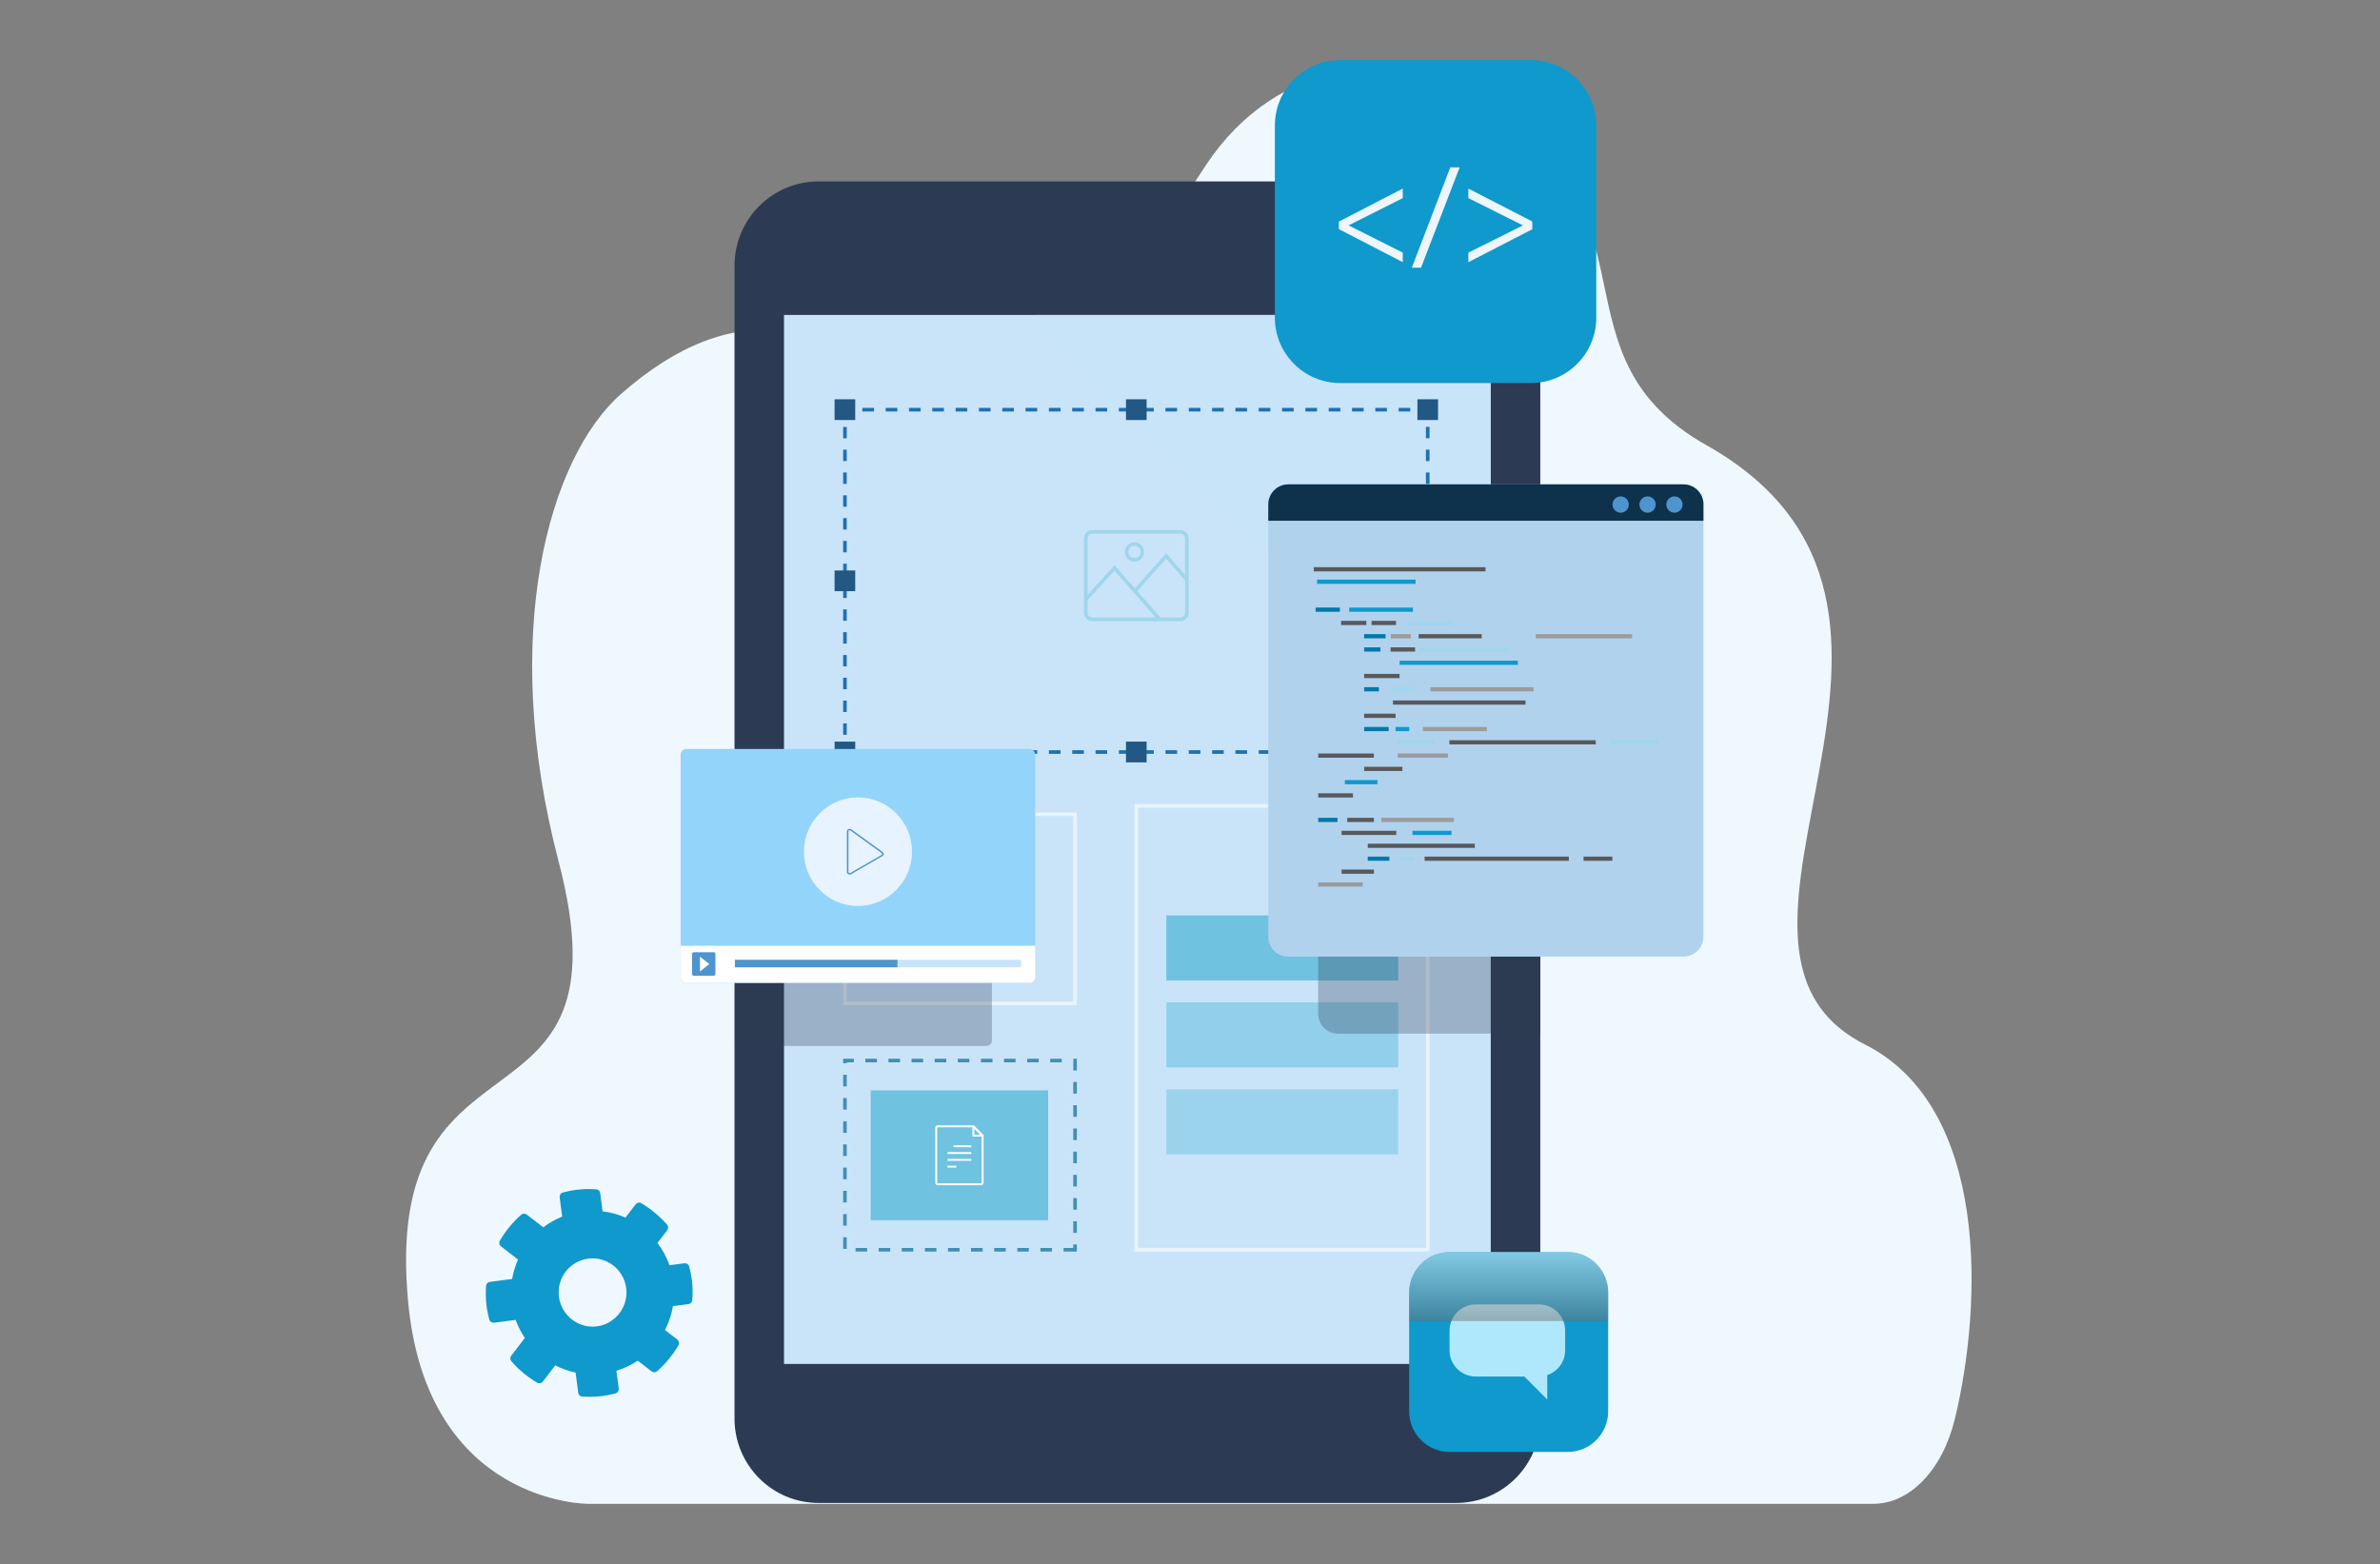
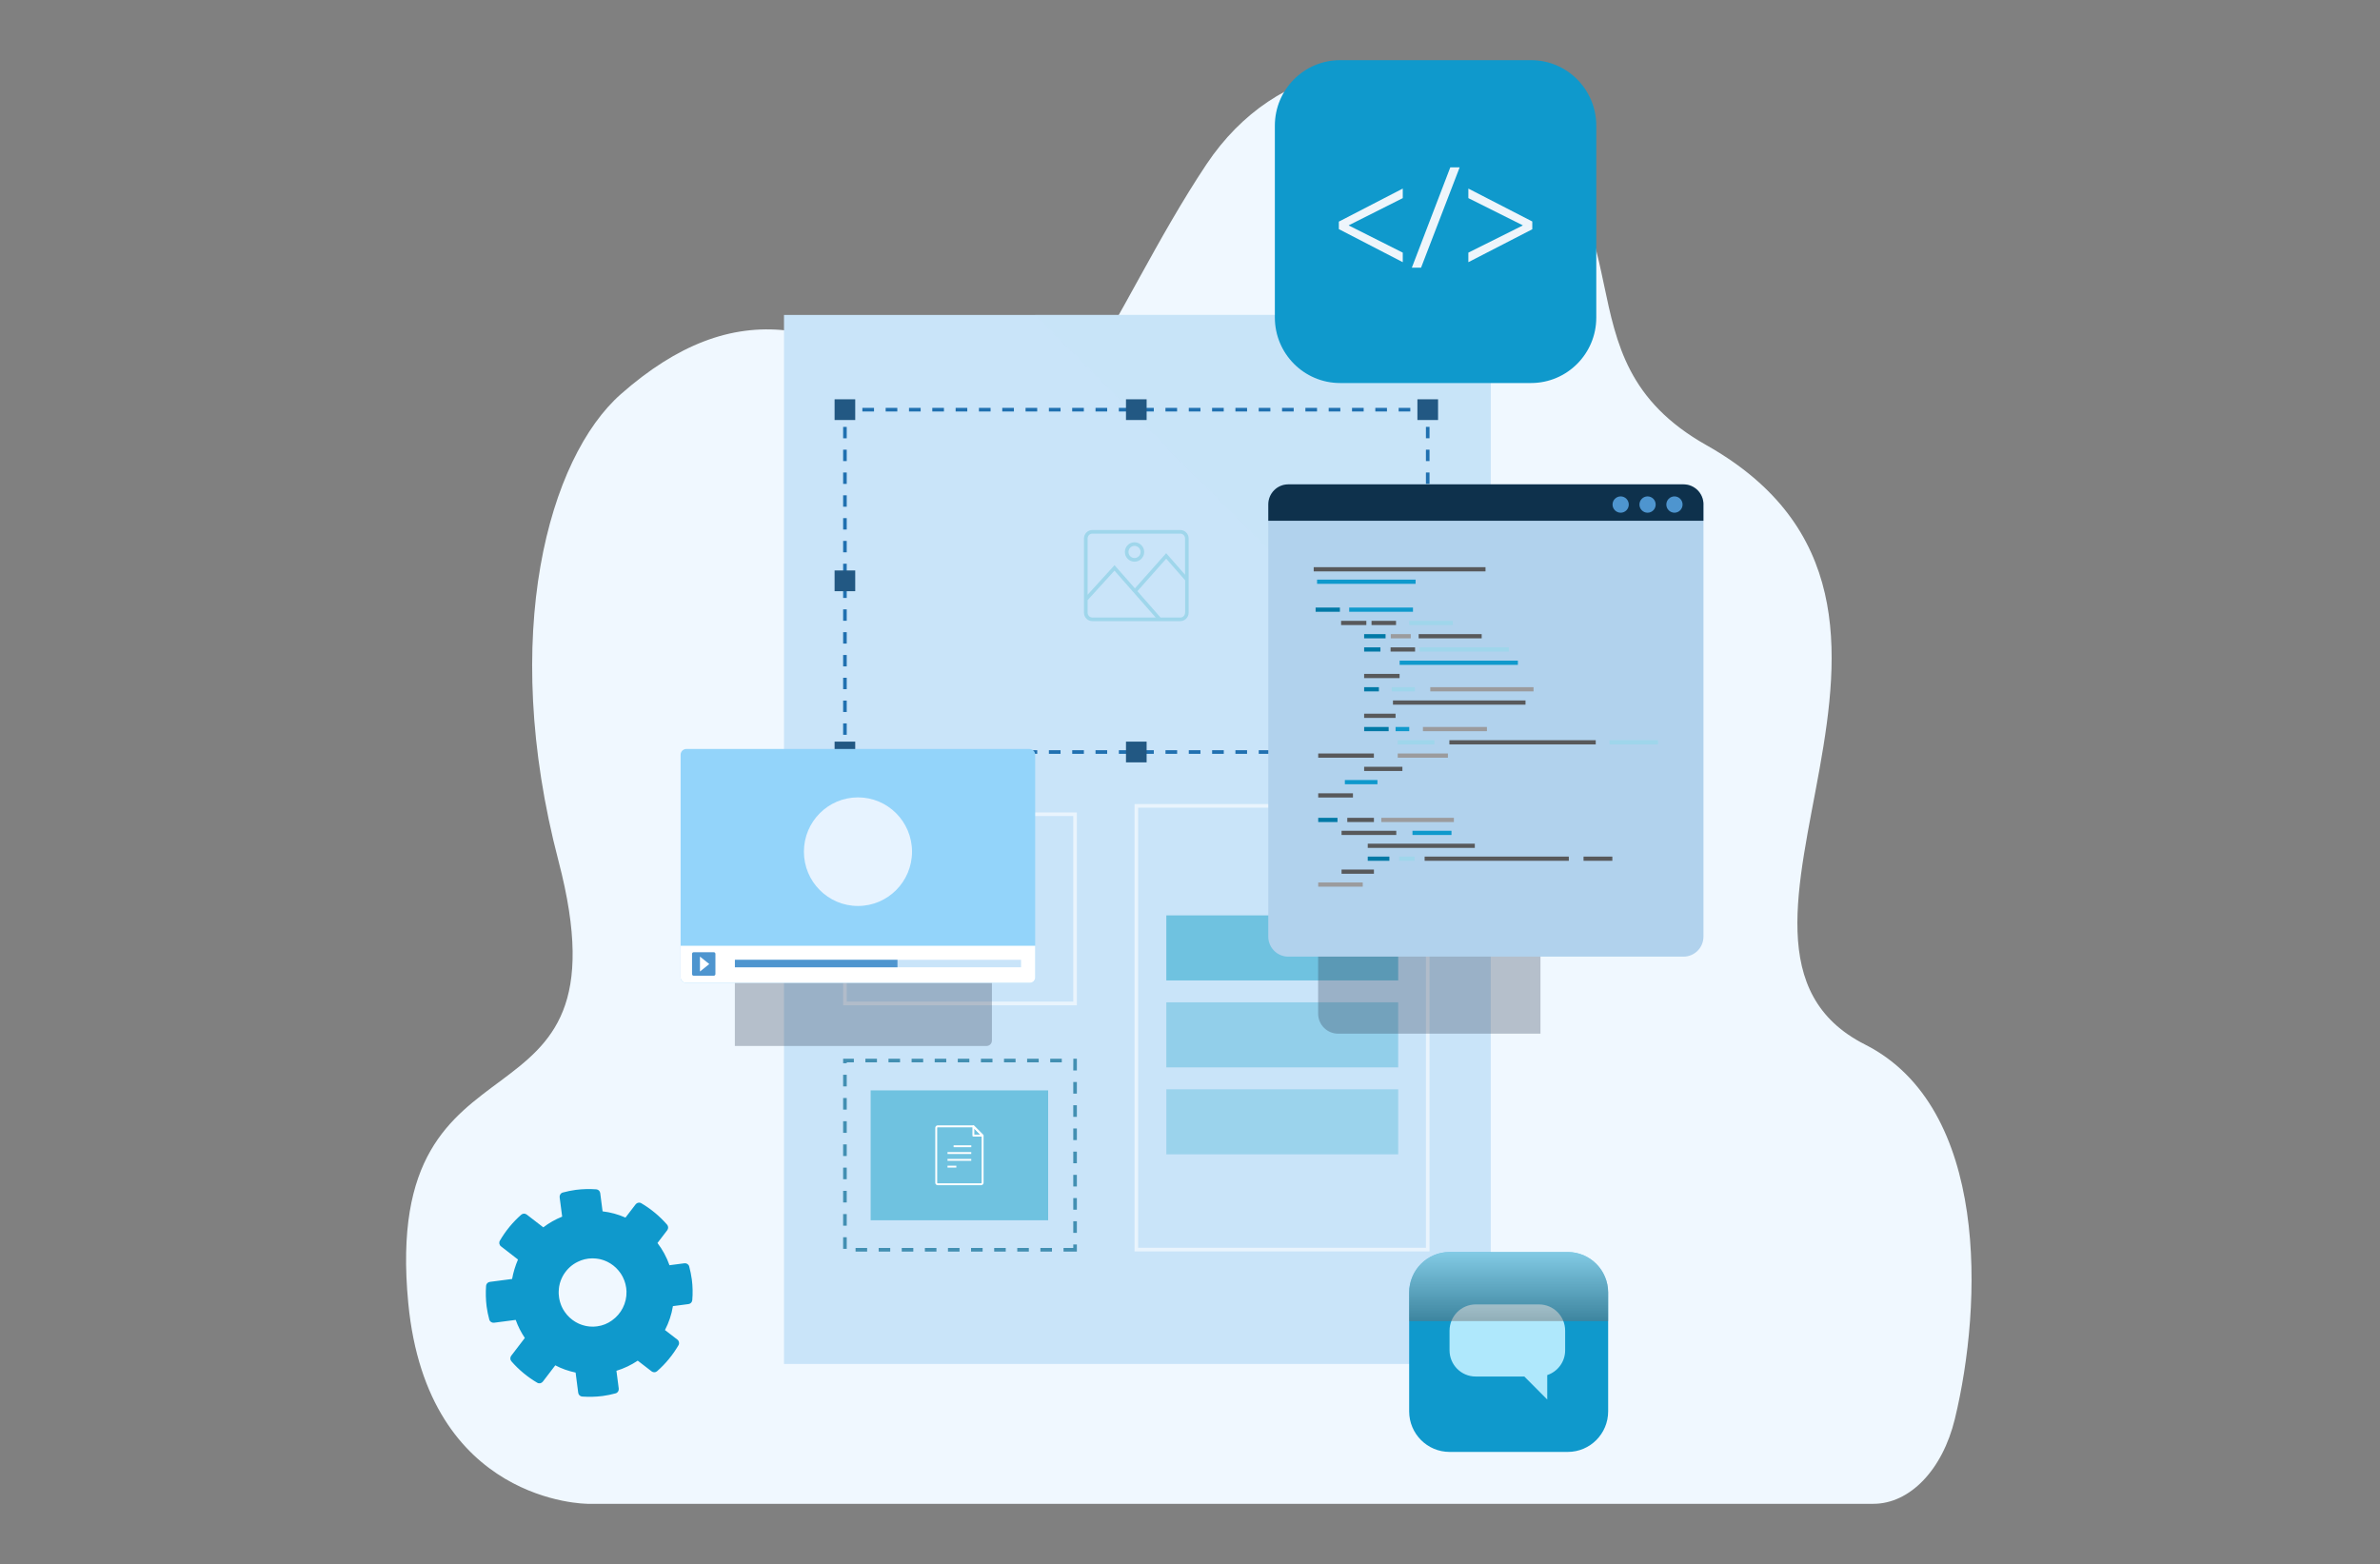
<svg xmlns="http://www.w3.org/2000/svg" width="633" height="416" viewBox="0 0 633 416" fill="none">
  <rect x="0" y="0" width="633" height="416" fill="#808080" stroke="none" />
  <path d="M156.192 399.988C156.192 399.988 113.695 399.988 108.582 346.575C101.098 268.495 168.685 305.995 148.536 228.989C132.753 168.683 145.979 121.675 165.171 104.798C195.077 78.502 222.105 83.3 255.809 112.943C279.322 133.632 294.918 82.591 320.877 43.706C339.613 15.636 372.457 11.27 397.473 28.114C441.637 57.846 412.112 94.869 453.861 118.417C530.353 161.569 443.596 251.341 496.043 277.837C529.097 294.536 527.318 346.875 519.923 377.437C516.641 390.99 507.953 399.999 498.241 399.999H156.192V399.988Z" fill="#F0F8FF" />
-   <path d="M387.322 399.765H217.702C205.355 399.765 195.355 389.708 195.355 377.316V70.704C195.355 58.3 205.366 48.255 217.702 48.255H387.322C399.669 48.255 409.668 58.311 409.668 70.704V377.316C409.668 389.708 399.669 399.765 387.322 399.765Z" fill="#2C3B53" />
  <path d="M396.491 83.772H208.516V362.795H396.491V83.772Z" fill="#C9E4F9" />
  <path opacity="0.5" d="M275.336 83.772L396.493 205.486V83.772H275.336Z" fill="#C9E4F9" />
  <path opacity="0.6" d="M286.414 267.394H224.248V216.105H286.414V267.394ZM225.207 266.419H285.455V217.058H225.207V266.419Z" fill="white" />
  <path opacity="0.7" d="M286.412 332.904H282.862V331.94H285.453V331.021H286.412V332.904ZM279.787 332.904H276.711V331.94H279.787V332.904ZM273.635 332.904H270.559V331.94H273.635V332.904ZM267.494 332.904H264.419V331.94H267.494V332.904ZM261.343 332.904H258.267V331.94H261.343V332.904ZM255.202 332.904H252.127V331.94H255.202V332.904ZM249.062 332.904H245.986V331.94H249.062V332.904ZM242.91 332.904H239.834V331.94H242.91V332.904ZM236.77 332.904H233.694V331.94H236.77V332.904ZM230.629 332.904H227.553V331.94H230.629V332.904ZM225.205 332.184H224.246V329.094H225.205V332.184ZM286.412 327.931H285.453V324.841H286.412V327.931ZM225.205 326.015H224.246V322.925H225.205V326.015ZM286.412 321.762H285.453V318.683H286.412V321.762ZM225.205 319.835H224.246V316.745H225.205V319.835ZM286.412 315.593H285.453V312.503H286.412V315.593ZM225.205 313.666H224.246V310.576H225.205V313.666ZM286.412 309.414H285.453V306.324H286.412V309.414ZM225.205 307.486H224.246V304.397H225.205V307.486ZM286.412 303.245H285.453V300.155H286.412V303.245ZM225.205 301.318H224.246V298.228H225.205V301.318ZM286.412 297.076H285.453V293.986H286.412V297.076ZM225.205 295.149H224.246V292.059H225.205V295.149ZM286.412 290.896H285.453V287.806H286.412V290.896ZM225.205 288.969H224.246V285.879H225.205V288.969ZM286.412 284.727H285.453L285.475 281.615H286.412V284.727ZM225.205 282.8H224.246V281.615H227.101V282.579H225.205V282.8ZM282.399 282.579H279.324V281.615H282.399V282.579ZM276.259 282.579H273.183V281.615H276.259V282.579ZM270.107 282.579H267.031V281.615H270.107V282.579ZM263.967 282.579H260.891V281.615H263.967V282.579ZM257.815 282.579H254.739V281.615H257.815V282.579ZM251.675 282.579H248.599V281.615H251.675V282.579ZM245.534 282.579H242.458V281.615H245.534V282.579ZM239.382 282.579H236.307V281.615H239.382V282.579ZM233.242 282.579H230.166V281.615H233.242V282.579Z" fill="#096C94" />
  <path d="M278.773 290.032H231.566V324.575H278.773V290.032Z" fill="#6FC2E0" />
  <path d="M260.945 315.25H249.391C249.039 315.25 248.752 314.962 248.752 314.607V299.977C248.752 299.623 249.039 299.335 249.391 299.335H258.994L259.071 299.412L261.595 301.949V314.607C261.584 314.973 261.298 315.25 260.945 315.25ZM249.391 299.855C249.314 299.855 249.259 299.911 249.259 299.988V314.618C249.259 314.696 249.325 314.751 249.391 314.751H260.945C261.022 314.751 261.077 314.685 261.077 314.618V302.17L258.773 299.855H249.391Z" fill="white" />
  <path d="M261.332 302.314H258.884C258.741 302.314 258.631 302.203 258.631 302.06V299.601C258.631 299.501 258.686 299.413 258.785 299.368C258.873 299.324 258.984 299.346 259.061 299.424L261.508 301.882C261.574 301.96 261.596 302.059 261.563 302.159C261.519 302.248 261.431 302.314 261.332 302.314ZM259.138 301.805H260.737L259.138 300.199V301.805Z" fill="white" />
  <path d="M258.332 304.641H253.625V305.139H258.332V304.641Z" fill="white" />
  <path d="M254.354 310.067H252.006V310.566H254.354V310.067Z" fill="white" />
  <path d="M258.323 306.446H252.006V306.945H258.323V306.446Z" fill="white" />
  <path d="M258.323 308.262H252.006V308.76H258.323V308.262Z" fill="white" />
  <path opacity="0.6" d="M380.21 332.859H301.75V213.869H380.21V332.859ZM302.709 331.895H379.251V214.833H302.709V331.895Z" fill="white" />
  <path d="M371.875 243.484H310.205V260.784H371.875V243.484Z" fill="#6FC2E0" />
  <path opacity="0.6" d="M371.875 266.609H310.205V283.909H371.875V266.609Z" fill="#6FC2E0" />
  <path opacity="0.5" d="M371.875 289.744H310.205V307.043H371.875V289.744Z" fill="#6FC2E0" />
  <path d="M380.207 200.512H378.189V199.549H379.248V198.485H380.207V200.512Z" fill="#2070B0" />
  <path d="M375.092 200.512H371.994V199.549H375.092V200.512ZM368.885 200.512H365.787V199.549H368.885V200.512ZM362.689 200.512H359.592V199.549H362.689V200.512ZM356.483 200.512H353.385V199.549H356.483V200.512ZM350.287 200.512H347.189V199.549H350.287V200.512ZM344.08 200.512H340.983V199.549H344.08V200.512ZM337.885 200.512H334.787V199.549H337.885V200.512ZM331.678 200.512H328.58V199.549H331.678V200.512ZM325.482 200.512H322.385V199.549H325.482V200.512ZM319.276 200.512H316.178V199.549H319.276V200.512ZM313.08 200.512H309.982V199.549H313.08V200.512ZM306.873 200.512H303.775V199.549H306.873V200.512ZM300.678 200.512H297.58V199.549H300.678V200.512ZM294.471 200.512H291.373V199.549H294.471V200.512ZM288.275 200.512H285.177V199.549H288.275V200.512ZM282.069 200.512H278.971V199.549H282.069V200.512ZM275.873 200.512H272.775V199.549H275.873V200.512ZM269.666 200.512H266.568V199.549H269.666V200.512ZM263.471 200.512H260.373V199.549H263.471V200.512ZM257.264 200.512H254.166V199.549H257.264V200.512ZM251.068 200.512H247.97V199.549H251.068V200.512ZM244.862 200.512H241.764V199.549H244.862V200.512ZM238.666 200.512H235.568V199.549H238.666V200.512ZM232.459 200.512H229.361V199.549H232.459V200.512Z" fill="#2070B0" />
  <path d="M226.264 200.512H224.246V198.485H225.205V199.549H226.264V200.512Z" fill="#2070B0" />
  <path d="M225.205 195.451H224.246V192.417H225.205V195.451ZM225.205 189.382H224.246V186.348H225.205V189.382ZM225.205 183.313H224.246V180.279H225.205V183.313ZM225.205 177.255H224.246V174.221H225.205V177.255ZM225.205 171.186H224.246V168.152H225.205V171.186ZM225.205 165.117H224.246V162.082H225.205V165.117ZM225.205 159.048H224.246V156.013H225.205V159.048ZM225.205 152.979H224.246V149.944H225.205V152.979ZM225.205 146.91H224.246V143.875H225.205V146.91ZM225.205 140.852H224.246V137.817H225.205V140.852ZM225.205 134.783H224.246V131.748H225.205V134.783ZM225.205 128.713H224.246V125.679H225.205V128.713ZM225.205 122.644H224.246V119.61H225.205V122.644ZM225.205 116.586H224.246V113.552H225.205V116.586Z" fill="#2070B0" />
  <path d="M225.205 110.506H224.246V108.49H226.264V109.454H225.205V110.506Z" fill="#2070B0" />
  <path d="M375.092 109.454H371.994V108.49H375.092V109.454ZM368.885 109.454H365.787V108.49H368.885V109.454ZM362.689 109.454H359.592V108.49H362.689V109.454ZM356.483 109.454H353.385V108.49H356.483V109.454ZM350.287 109.454H347.189V108.49H350.287V109.454ZM344.08 109.454H340.983V108.49H344.08V109.454ZM337.874 109.454H334.776V108.49H337.874V109.454ZM331.678 109.454H328.58V108.49H331.678V109.454ZM325.471 109.454H322.374V108.49H325.471V109.454ZM319.276 109.454H316.178V108.49H319.276V109.454ZM313.069 109.454H309.971V108.49H313.069V109.454ZM306.873 109.454H303.775V108.49H306.873V109.454ZM300.667 109.454H297.569V108.49H300.667V109.454ZM294.471 109.454H291.373V108.49H294.471V109.454ZM288.264 109.454H285.166V108.49H288.264V109.454ZM282.069 109.454H278.971V108.49H282.069V109.454ZM275.862 109.454H272.764V108.49H275.862V109.454ZM269.666 109.454H266.568V108.49H269.666V109.454ZM263.46 109.454H260.362V108.49H263.46V109.454ZM257.264 109.454H254.166V108.49H257.264V109.454ZM251.057 109.454H247.959V108.49H251.057V109.454ZM244.862 109.454H241.764V108.49H244.862V109.454ZM238.655 109.454H235.557V108.49H238.655V109.454ZM232.459 109.454H229.361V108.49H232.459V109.454Z" fill="#2070B0" />
  <path d="M380.207 110.506H379.248V109.454H378.189V108.49H380.207V110.506Z" fill="#2070B0" />
  <path d="M380.207 195.452H379.248V192.417H380.207V195.452ZM380.207 189.383H379.248V186.348H380.207V189.383ZM380.207 183.314H379.248V180.279H380.207V183.314ZM380.207 177.244H379.248V174.21H380.207V177.244ZM380.207 171.186H379.248V168.152H380.207V171.186ZM380.207 165.117H379.248V162.083H380.207V165.117ZM380.207 159.048H379.248V156.014H380.207V159.048ZM380.207 152.979H379.248V149.945H380.207V152.979ZM380.207 146.91H379.248V143.875H380.207V146.91ZM380.207 140.841H379.248V137.806H380.207V140.841ZM380.207 134.783H379.248V131.748H380.207V134.783ZM380.207 128.714H379.248V125.679H380.207V128.714ZM380.207 122.645H379.248V119.61H380.207V122.645ZM380.207 116.576H379.248V113.541H380.207V116.576Z" fill="#2070B0" />
  <path d="M227.463 106.207H221.973V111.722H227.463V106.207Z" fill="#225883" />
  <path d="M382.474 106.207H376.984V111.722H382.474V106.207Z" fill="#225883" />
  <path d="M227.463 151.737H221.973V157.253H227.463V151.737Z" fill="#225883" />
  <path d="M382.474 151.737H376.984V157.253H382.474V151.737Z" fill="#225883" />
  <path d="M227.463 197.266H221.973V202.781H227.463V197.266Z" fill="#225883" />
  <path d="M304.965 106.207H299.475V111.722H304.965V106.207Z" fill="#225883" />
  <path d="M304.965 197.266H299.475V202.781H304.965V197.266Z" fill="#225883" />
  <path d="M382.474 197.266H376.984V202.781H382.474V197.266Z" fill="#225883" />
  <path d="M301.746 144.242C300.324 144.242 299.178 145.394 299.178 146.823C299.178 148.251 300.324 149.403 301.746 149.403C303.157 149.403 304.315 148.251 304.315 146.823C304.315 145.394 303.157 144.242 301.746 144.242ZM301.746 148.429C300.853 148.429 300.137 147.709 300.137 146.812C300.137 145.926 300.853 145.195 301.746 145.195C302.628 145.195 303.356 145.915 303.356 146.812C303.356 147.709 302.628 148.429 301.746 148.429Z" fill="#9FD6EB" />
  <path d="M313.908 140.974H290.537C289.302 140.974 288.299 141.981 288.299 143.211V159.247V160.698V162.969C288.299 164.209 289.302 165.217 290.537 165.217H291.397H295.917H313.908C315.143 165.217 316.135 164.209 316.135 162.969V154.419V153.987V143.222C316.146 141.981 315.143 140.974 313.908 140.974ZM289.269 162.98V160.709V159.635L296.413 151.783L307.371 164.253L295.398 164.264H290.548C289.842 164.253 289.269 163.677 289.269 162.98ZM315.187 162.98C315.187 163.688 314.614 164.264 313.919 164.264H308.672L302.509 157.243L310.171 148.604L315.209 154.352V162.98H315.187ZM310.16 147.142L301.848 156.501L296.424 150.332L289.269 158.195V143.211C289.269 142.502 289.842 141.937 290.548 141.937H313.919C314.625 141.937 315.187 142.513 315.187 143.211V152.879L310.16 147.142Z" fill="#9FD6EB" />
  <path d="M407.205 101.88H356.419C346.829 101.88 339.068 94.064 339.068 84.45V33.43C339.068 23.797 346.849 16 356.419 16H407.205C416.795 16 424.556 23.816 424.556 33.43V84.45C424.575 94.064 416.795 101.88 407.205 101.88Z" fill="#0F99CC" />
  <path d="M356.088 58.951L373.088 50.158V52.699L358.753 59.909V59.987L373.088 67.198V69.738L356.088 60.944V58.951Z" fill="#EEF5FB" />
  <path d="M375.5 71.203L385.731 44.511H388.221L377.951 71.203H375.5Z" fill="#EEF5FB" />
  <path d="M407.535 60.984L390.535 69.738V67.198L404.968 59.987V59.909L390.535 52.699V50.158L407.535 58.912V60.984Z" fill="#EEF5FB" />
  <path d="M184.003 340.325C183.848 339.129 183.595 337.977 183.297 336.847C183.154 336.294 182.603 335.95 182.04 336.017L178.061 336.537C177.3 334.378 176.22 332.395 174.864 330.623L177.465 327.223C177.796 326.791 177.785 326.171 177.432 325.761C175.459 323.491 173.133 321.553 170.542 320.036C170.046 319.748 169.418 319.881 169.065 320.335L166.353 323.868C164.435 323.015 162.395 322.45 160.267 322.206L159.639 317.355C159.573 316.813 159.132 316.392 158.592 316.348C156.806 316.226 154.987 316.259 153.146 316.492C151.955 316.647 150.797 316.901 149.673 317.2C149.122 317.344 148.78 317.898 148.846 318.463L149.519 323.613C147.7 324.344 146.013 325.296 144.503 326.459L140.093 323.059C139.663 322.727 139.046 322.738 138.638 323.092C136.378 325.075 134.448 327.423 132.938 330.025C132.651 330.524 132.784 331.155 133.236 331.509L137.767 335.02C137.061 336.681 136.521 338.398 136.201 340.192L130.281 340.967C129.741 341.034 129.322 341.477 129.278 342.019C129.157 343.814 129.19 345.641 129.421 347.491C129.576 348.698 129.829 349.861 130.138 351.001C130.292 351.555 130.832 351.898 131.395 351.832L137.16 351.079C137.767 352.795 138.594 354.401 139.586 355.885L135.97 360.614C135.639 361.046 135.65 361.667 136.003 362.076C137.976 364.347 140.313 366.285 142.904 367.802C143.4 368.09 144.04 367.946 144.381 367.492L147.689 363.162C149.375 364.059 151.205 364.69 153.091 365.089L153.785 370.46C153.851 371.003 154.292 371.424 154.832 371.468C156.618 371.59 158.426 371.557 160.267 371.324C161.458 371.169 162.616 370.914 163.74 370.615C164.291 370.46 164.633 369.917 164.567 369.353L163.949 364.613C166 363.992 167.907 363.062 169.616 361.921L173.309 364.768C173.739 365.1 174.345 365.089 174.753 364.734C177.024 362.752 178.943 360.404 180.464 357.801C180.751 357.303 180.607 356.661 180.155 356.317L176.859 353.781C177.884 351.81 178.612 349.672 178.976 347.413L183.121 346.87C183.661 346.804 184.08 346.361 184.124 345.818C184.278 344.002 184.245 342.175 184.003 340.325ZM158.79 352.795C158.459 352.84 158.129 352.862 157.809 352.873C157.71 352.873 157.61 352.873 157.511 352.862C157.291 352.862 157.07 352.851 156.85 352.84C156.729 352.829 156.607 352.807 156.497 352.795C156.299 352.773 156.1 352.74 155.913 352.707C155.791 352.685 155.67 352.652 155.538 352.618C155.35 352.574 155.174 352.53 154.998 352.474C154.876 352.441 154.755 352.397 154.634 352.352C154.458 352.286 154.281 352.22 154.116 352.153C154.006 352.109 153.884 352.053 153.774 351.998C153.598 351.921 153.432 351.821 153.267 351.732C153.168 351.677 153.057 351.622 152.958 351.555C152.782 351.444 152.616 351.334 152.451 351.212C152.363 351.156 152.275 351.09 152.198 351.035C151.988 350.879 151.801 350.713 151.602 350.536C151.569 350.503 151.525 350.47 151.481 350.437C151.249 350.226 151.04 350.005 150.831 349.761C150.775 349.706 150.731 349.639 150.687 349.573C150.544 349.395 150.401 349.218 150.257 349.019C150.191 348.93 150.136 348.831 150.07 348.742C149.96 348.576 149.849 348.399 149.75 348.233C149.695 348.122 149.64 348.011 149.574 347.9C149.486 347.734 149.408 347.557 149.331 347.38C149.276 347.258 149.232 347.136 149.188 347.014C149.122 346.837 149.056 346.649 149 346.461C148.956 346.339 148.923 346.206 148.89 346.084C148.835 345.896 148.802 345.696 148.758 345.497C148.736 345.364 148.703 345.242 148.692 345.109C148.659 344.899 148.637 344.677 148.626 344.467C148.615 344.345 148.604 344.223 148.593 344.113C148.582 343.913 148.593 343.714 148.593 343.515C148.604 343.227 148.626 342.939 148.659 342.651C148.681 342.485 148.703 342.307 148.725 342.141C148.769 341.898 148.824 341.654 148.89 341.41C148.901 341.355 148.923 341.3 148.934 341.244C149.166 340.447 149.508 339.683 149.938 338.985C149.949 338.963 149.971 338.941 149.982 338.918C150.434 338.21 150.974 337.567 151.591 337.014C151.624 336.991 151.646 336.969 151.679 336.936C152.264 336.427 152.925 335.984 153.642 335.64C153.785 335.574 153.928 335.507 154.083 335.441C154.248 335.374 154.424 335.297 154.59 335.231C154.799 335.164 154.998 335.098 155.207 335.042C155.306 335.009 155.406 334.976 155.505 334.954C155.836 334.876 156.166 334.821 156.486 334.776C156.585 334.765 156.684 334.765 156.773 334.754C157.004 334.732 157.236 334.71 157.467 334.71C157.588 334.71 157.71 334.71 157.831 334.721C158.029 334.721 158.239 334.732 158.437 334.754C158.57 334.765 158.691 334.788 158.823 334.799C159.011 334.821 159.198 334.854 159.385 334.887C159.518 334.909 159.639 334.943 159.771 334.976C159.959 335.02 160.135 335.075 160.311 335.131C160.433 335.164 160.554 335.208 160.675 335.253C160.863 335.319 161.039 335.397 161.215 335.474C161.326 335.518 161.436 335.563 161.535 335.618C161.734 335.718 161.932 335.829 162.119 335.939C162.197 335.984 162.274 336.017 162.351 336.072C162.616 336.238 162.869 336.416 163.112 336.604C163.167 336.648 163.211 336.692 163.266 336.737C163.453 336.892 163.641 337.047 163.817 337.213C163.894 337.29 163.972 337.368 164.049 337.457C164.192 337.601 164.324 337.745 164.457 337.9C164.534 337.999 164.611 338.099 164.688 338.188C164.809 338.332 164.92 338.487 165.03 338.642C165.107 338.752 165.173 338.852 165.239 338.963C165.339 339.118 165.438 339.284 165.526 339.45C165.592 339.561 165.647 339.683 165.702 339.793C165.791 339.971 165.868 340.148 165.934 340.325C165.978 340.436 166.033 340.558 166.077 340.679C166.154 340.879 166.209 341.089 166.276 341.3C166.309 341.399 166.342 341.499 166.364 341.61C166.441 341.931 166.507 342.252 166.551 342.584C166.595 342.894 166.617 343.205 166.628 343.515C166.717 346.649 165.195 349.506 162.759 351.223C161.623 352.053 160.278 352.607 158.79 352.795Z" fill="#0F99CC" />
  <path opacity="0.3" d="M355.894 149.324C354.428 149.324 353.094 149.922 352.135 150.886C351.782 151.24 351.506 151.65 351.264 152.093C351.131 152.326 351.021 152.569 350.922 152.824C350.712 153.4 350.58 154.009 350.58 154.662V159.015V269.61C350.58 272.556 352.961 274.948 355.894 274.948H409.715V149.324H355.894Z" fill="#2C3B53" />
  <path d="M447.751 254.457H342.634C339.702 254.457 337.32 252.065 337.32 249.119V134.171C337.32 131.225 339.702 128.833 342.634 128.833H447.751C450.683 128.833 453.065 131.225 453.065 134.171V249.119C453.065 252.065 450.683 254.457 447.751 254.457Z" fill="#B1D2ED" />
  <path d="M453.069 134.17C453.069 131.224 450.687 128.832 447.755 128.832H342.638C339.705 128.832 337.324 131.224 337.324 134.17V138.523H453.058V134.17H453.069Z" fill="#0E314C" />
  <path d="M431.042 136.376C429.851 136.376 428.881 135.401 428.881 134.205C428.881 133.009 429.851 132.034 431.042 132.034C432.232 132.034 433.202 133.009 433.202 134.205C433.202 135.412 432.232 136.376 431.042 136.376Z" fill="#4E95CF" />
  <path d="M438.196 136.376C437.005 136.376 436.035 135.401 436.035 134.205C436.035 133.009 437.005 132.034 438.196 132.034C439.387 132.034 440.357 133.009 440.357 134.205C440.357 135.412 439.387 136.376 438.196 136.376Z" fill="#4E95CF" />
  <path d="M445.35 136.376C444.16 136.376 443.189 135.401 443.189 134.205C443.189 133.009 444.16 132.034 445.35 132.034C446.541 132.034 447.511 133.009 447.511 134.205C447.5 135.412 446.541 136.376 445.35 136.376Z" fill="#4E95CF" />
  <path d="M395.096 150.863H349.4V151.982H395.096V150.863Z" fill="#58595B" />
  <path d="M376.5 154.175H350.295V155.293H376.5V154.175Z" fill="#0F99CC" />
  <path d="M356.368 161.605H349.908V162.724H356.368V161.605Z" fill="#0079A6" />
  <path d="M375.804 161.605H358.838V162.724H375.804V161.605Z" fill="#0F99CC" />
  <path d="M363.401 165.139H356.688V166.257H363.401V165.139Z" fill="#58595B" />
  <path d="M371.297 165.139H364.781V166.257H371.297V165.139Z" fill="#58595B" />
  <path d="M386.421 165.139H374.779V166.257H386.421V165.139Z" fill="#9FD6EB" />
  <path d="M368.514 168.672H362.814V169.79H368.514V168.672Z" fill="#0079A6" />
  <path d="M375.216 168.672H369.902V169.79H375.216V168.672Z" fill="#9B9B9D" />
  <path d="M394.079 168.672H377.311V169.79H394.079V168.672Z" fill="#58595B" />
-   <path d="M434.077 168.672H408.445V169.79H434.077V168.672Z" fill="#9B9B9D" />
  <path d="M367.147 172.193H362.814V173.312H367.147V172.193Z" fill="#0079A6" />
  <path d="M376.363 172.193H369.848V173.312H376.363V172.193Z" fill="#58595B" />
  <path d="M401.302 172.193H377.566V173.312H401.302V172.193Z" fill="#9FD6EB" />
  <path d="M403.706 175.727H372.254V176.845H403.706V175.727Z" fill="#0F99CC" />
  <path d="M372.24 179.249H362.814V180.368H372.24V179.249Z" fill="#58595B" />
  <path d="M366.739 182.782H362.814V183.901H366.739V182.782Z" fill="#0079A6" />
  <path d="M376.299 182.782H370.158V183.901H376.299V182.782Z" fill="#9FD6EB" />
  <path d="M407.87 182.782H380.408V183.901H407.87V182.782Z" fill="#9B9B9D" />
  <path d="M405.734 186.314H370.479V187.433H405.734V186.314Z" fill="#58595B" />
  <path d="M371.171 189.836H362.814V190.955H371.171V189.836Z" fill="#58595B" />
  <path d="M369.334 193.368H362.818V194.487H369.334V193.368Z" fill="#0079A6" />
  <path d="M374.814 193.368H371.176V194.487H374.814V193.368Z" fill="#0F99CC" />
  <path d="M395.473 193.368H378.451V194.487H395.473V193.368Z" fill="#9B9B9D" />
  <path d="M381.494 196.89H371.748V198.008H381.494V196.89Z" fill="#9FD6EB" />
  <path d="M424.413 196.89H385.486V198.008H424.413V196.89Z" fill="#58595B" />
  <path d="M440.982 196.89H428.072V198.008H440.982V196.89Z" fill="#9FD6EB" />
  <path d="M365.407 200.423H350.602V201.541H365.407V200.423Z" fill="#58595B" />
  <path d="M385.098 200.423H371.748V201.541H385.098V200.423Z" fill="#9B9B9D" />
  <path d="M372.99 203.956H362.814V205.075H372.99V203.956Z" fill="#58595B" />
  <path d="M366.355 207.479H357.689V208.598H366.355V207.479Z" fill="#0F99CC" />
  <path d="M359.84 211.012H350.602V212.13H359.84V211.012Z" fill="#58595B" />
  <path d="M355.728 217.533H350.602V218.652H355.728V217.533Z" fill="#0079A6" />
  <path d="M365.419 217.533H358.33V218.652H365.419V217.533Z" fill="#58595B" />
  <path d="M386.684 217.533H367.381V218.652H386.684V217.533Z" fill="#9B9B9D" />
  <path d="M371.361 220.979H356.809V222.098H371.361V220.979Z" fill="#58595B" />
  <path d="M386.046 220.979H375.672V222.098H386.046V220.979Z" fill="#0F99CC" />
  <path d="M392.251 224.412H363.775V225.531H392.251V224.412Z" fill="#58595B" />
  <path d="M369.53 227.845H363.775V228.963H369.53V227.845Z" fill="#0079A6" />
  <path d="M376.233 227.845H372.121V228.963H376.233V227.845Z" fill="#9FD6EB" />
  <path d="M417.256 227.845H378.902V228.963H417.256V227.845Z" fill="#58595B" />
  <path d="M428.83 227.845H421.168V228.963H428.83V227.845Z" fill="#58595B" />
  <path d="M365.419 231.29H356.809V232.409H365.419V231.29Z" fill="#58595B" />
  <path d="M362.442 234.724H350.602V235.842H362.442V234.724Z" fill="#9B9B9D" />
  <path opacity="0.3" d="M262.277 216.007H195.447V278.215H262.365H262.387C263.181 278.215 263.82 277.573 263.82 276.775V276.764V268.347V217.546C263.82 216.705 263.126 216.007 262.277 216.007Z" fill="#2C3B53" />
  <path d="M273.91 261.423H182.453C181.659 261.423 181.02 260.781 181.02 259.983V200.754C181.02 199.901 181.703 199.215 182.552 199.215H273.789C274.638 199.215 275.322 199.901 275.322 200.754V259.983C275.344 260.781 274.704 261.423 273.91 261.423Z" fill="#93D4FA" />
  <path d="M273.898 261.424H182.473C181.68 261.424 181.029 260.77 181.029 259.973V251.556H275.342V259.973C275.342 260.77 274.692 261.424 273.898 261.424Z" fill="white" />
  <path d="M189.848 259.53H184.49C184.248 259.53 184.061 259.341 184.061 259.098V253.715C184.061 253.471 184.259 253.283 184.49 253.283H189.848C190.091 253.283 190.278 253.471 190.278 253.715V259.098C190.278 259.33 190.08 259.53 189.848 259.53Z" fill="#4E95CF" />
  <path d="M188.646 256.428L186.166 258.41V254.445L188.646 256.428Z" fill="white" />
  <path d="M195.464 257.289H271.564V255.296H195.464V257.289Z" fill="#C9E4F9" />
  <path d="M195.458 257.289H238.695V255.296H195.458V257.289Z" fill="#4E95CF" />
  <path d="M242.566 226.537C242.566 234.511 236.128 240.978 228.19 240.978C220.253 240.978 213.814 234.511 213.814 226.537C213.814 218.563 220.253 212.095 228.19 212.095C236.128 212.095 242.566 218.563 242.566 226.537Z" fill="#E7F3FF" />
-   <path d="M225.989 232.616C225.867 232.616 225.746 232.594 225.636 232.538C225.393 232.428 225.25 232.206 225.25 231.962V221.12C225.25 220.865 225.415 220.644 225.669 220.533C225.922 220.422 226.22 220.455 226.452 220.611L234.775 226.646C234.962 226.779 235.062 226.979 235.051 227.189C235.04 227.399 234.918 227.588 234.72 227.699L226.397 232.505C226.264 232.583 226.132 232.616 225.989 232.616ZM225.989 220.832C225.945 220.832 225.889 220.843 225.845 220.865C225.735 220.91 225.658 221.009 225.658 221.12V231.962C225.658 232.073 225.724 232.162 225.823 232.217C225.922 232.272 226.055 232.261 226.154 232.206L234.488 227.399C234.577 227.344 234.632 227.267 234.632 227.178C234.632 227.089 234.599 227.001 234.51 226.934L226.187 220.898C226.132 220.854 226.066 220.832 225.989 220.832Z" fill="#4E95CF" />
  <path d="M416.968 386.195H385.538C379.607 386.195 374.789 381.366 374.789 375.396V343.822C374.789 337.863 379.596 333.023 385.538 333.023H416.968C422.899 333.023 427.717 337.852 427.717 343.822V375.396C427.717 381.366 422.91 386.195 416.968 386.195Z" fill="#0F99CC" />
  <path d="M392.477 346.967H409.344C413.18 346.967 416.278 350.09 416.278 353.933V359.171C416.278 362.25 414.272 364.842 411.516 365.761V372.262L405.419 366.138H392.466C388.629 366.138 385.531 363.014 385.531 359.171V353.933C385.542 350.09 388.651 346.967 392.477 346.967Z" fill="#AFE8FC" />
  <g opacity="0.6">
    <path opacity="0.8" d="M427.717 343.822C427.717 337.863 422.91 333.023 416.968 333.023H385.538C379.607 333.023 374.789 337.852 374.789 343.822V351.397H427.717V343.822Z" fill="url(#paint0_linear_1628_665)" />
  </g>
  <defs>
    <linearGradient id="paint0_linear_1628_665" x1="401.255" y1="333.031" x2="401.255" y2="375.163" gradientUnits="userSpaceOnUse">
      <stop stop-color="white" />
      <stop offset="0.561" stop-color="#454444" />
      <stop offset="0.669" stop-color="#211F1F" />
    </linearGradient>
  </defs>
</svg>